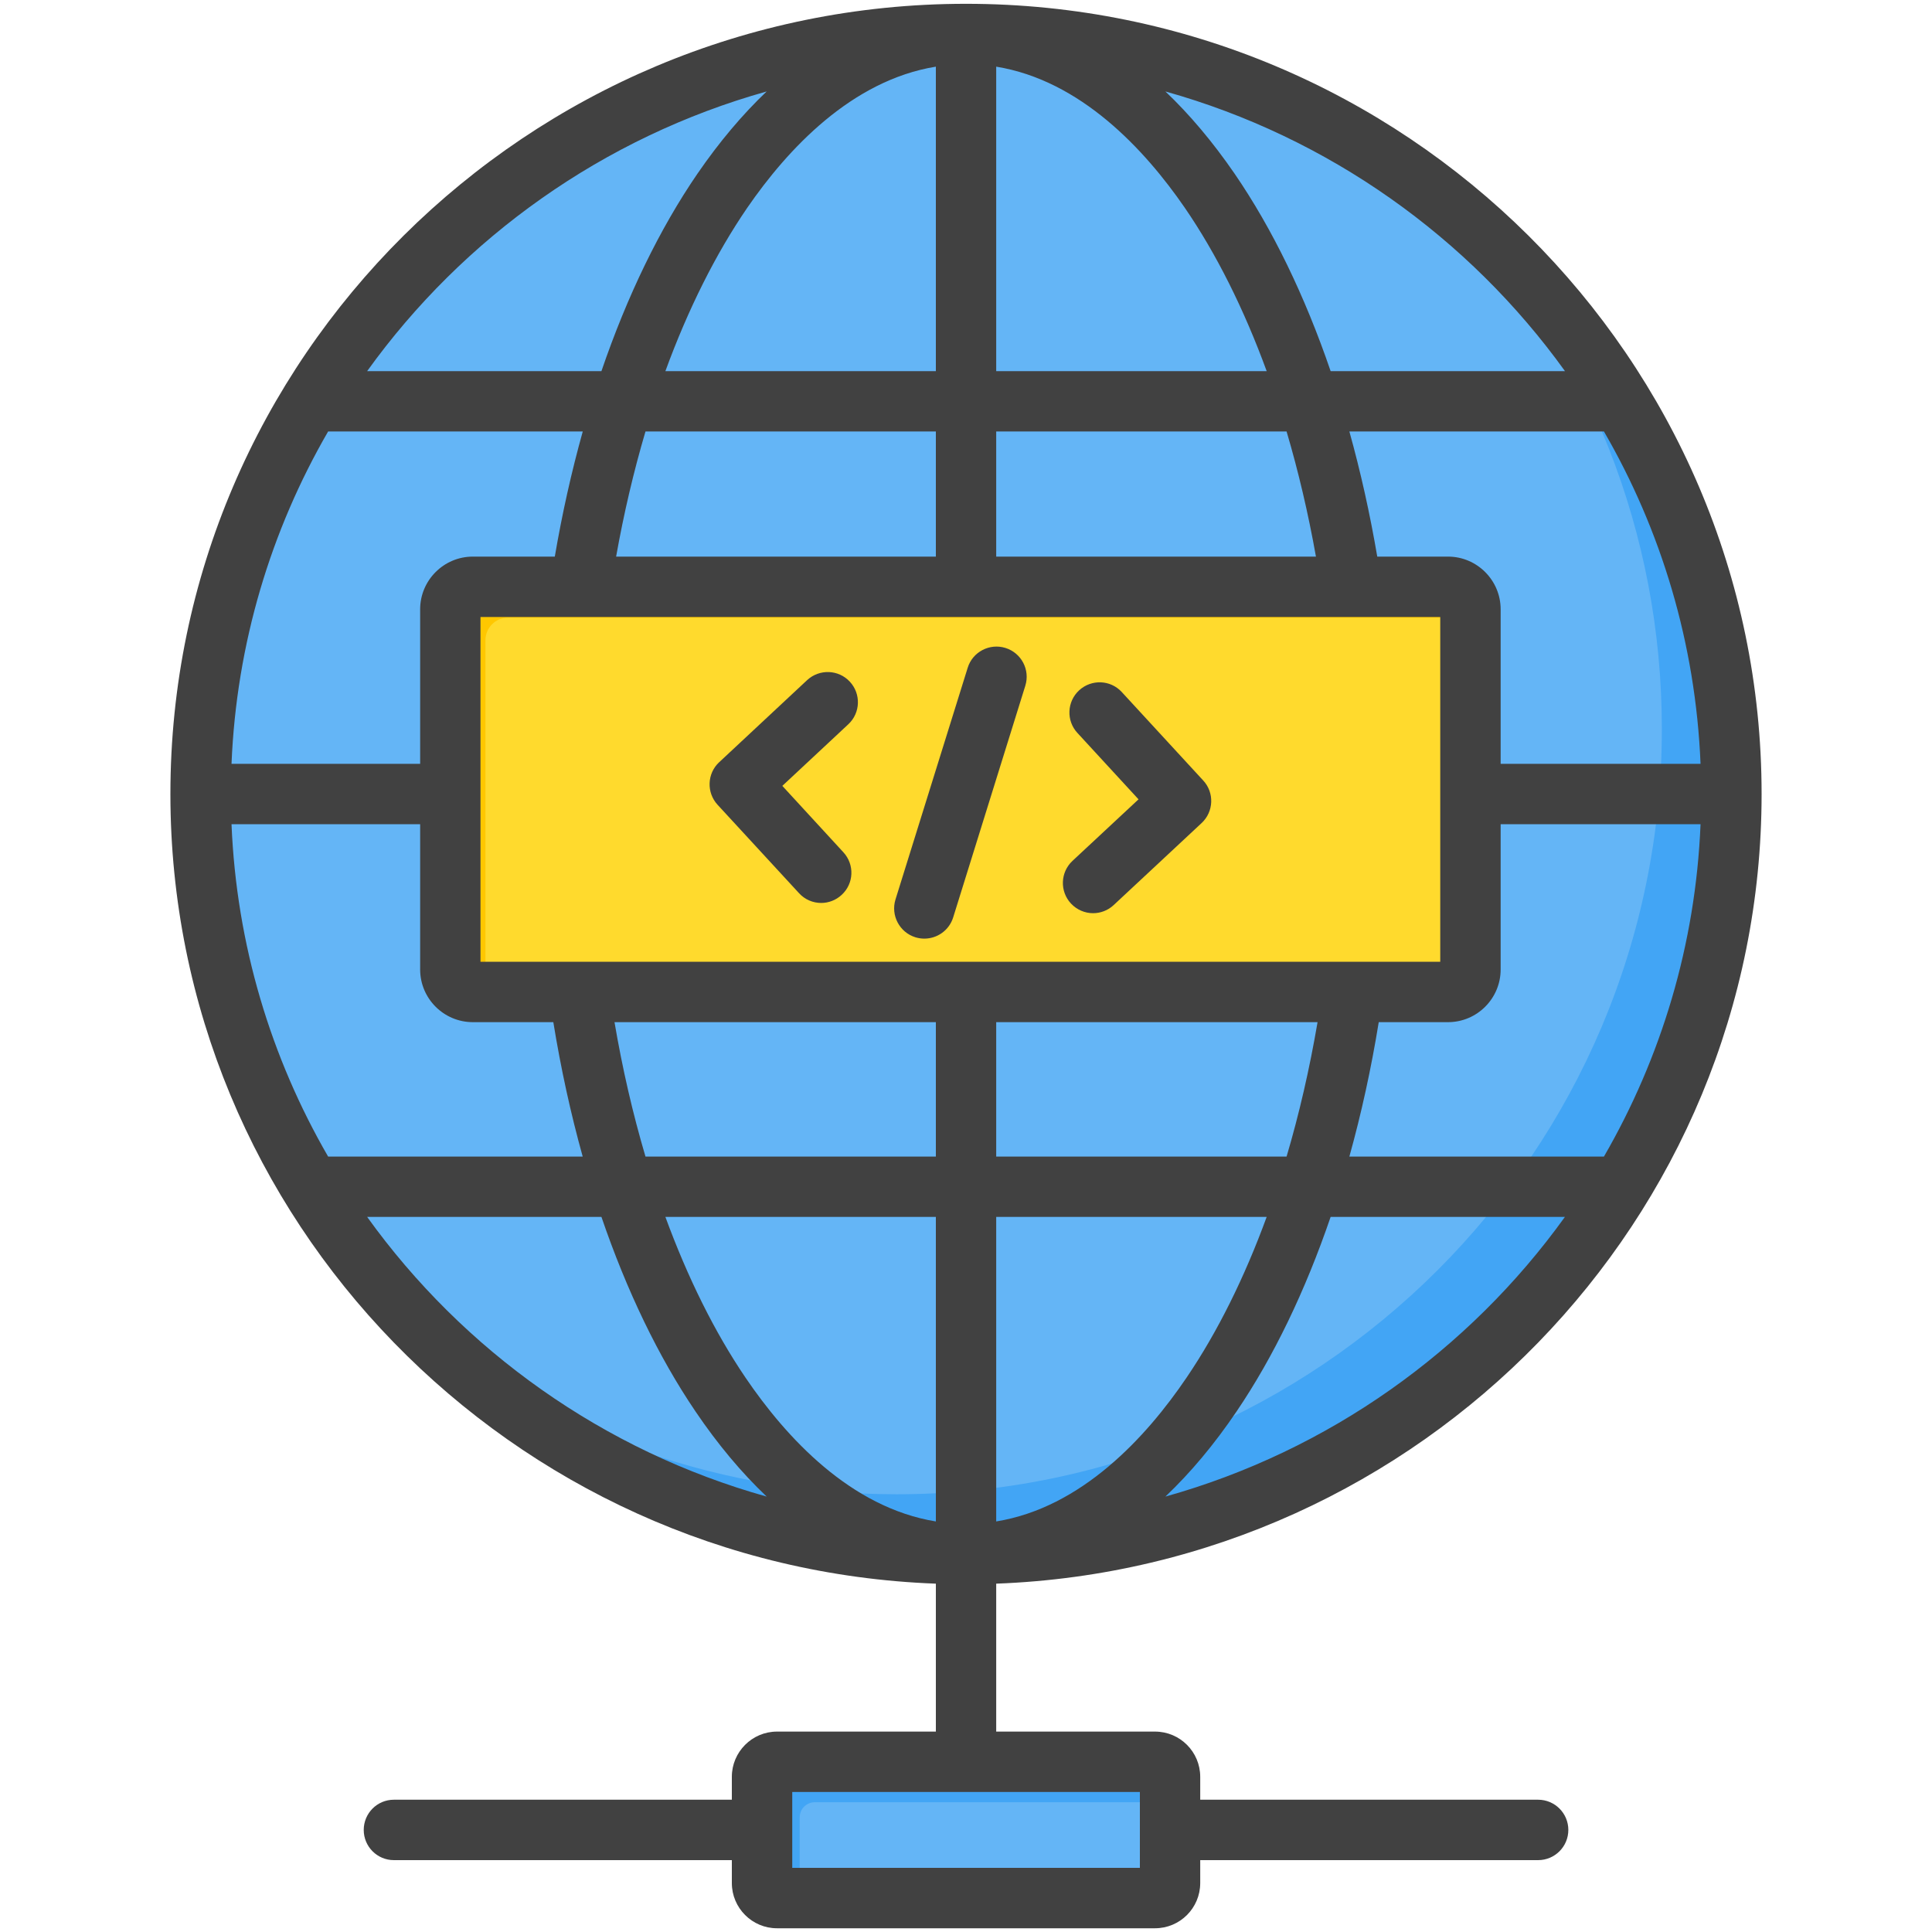
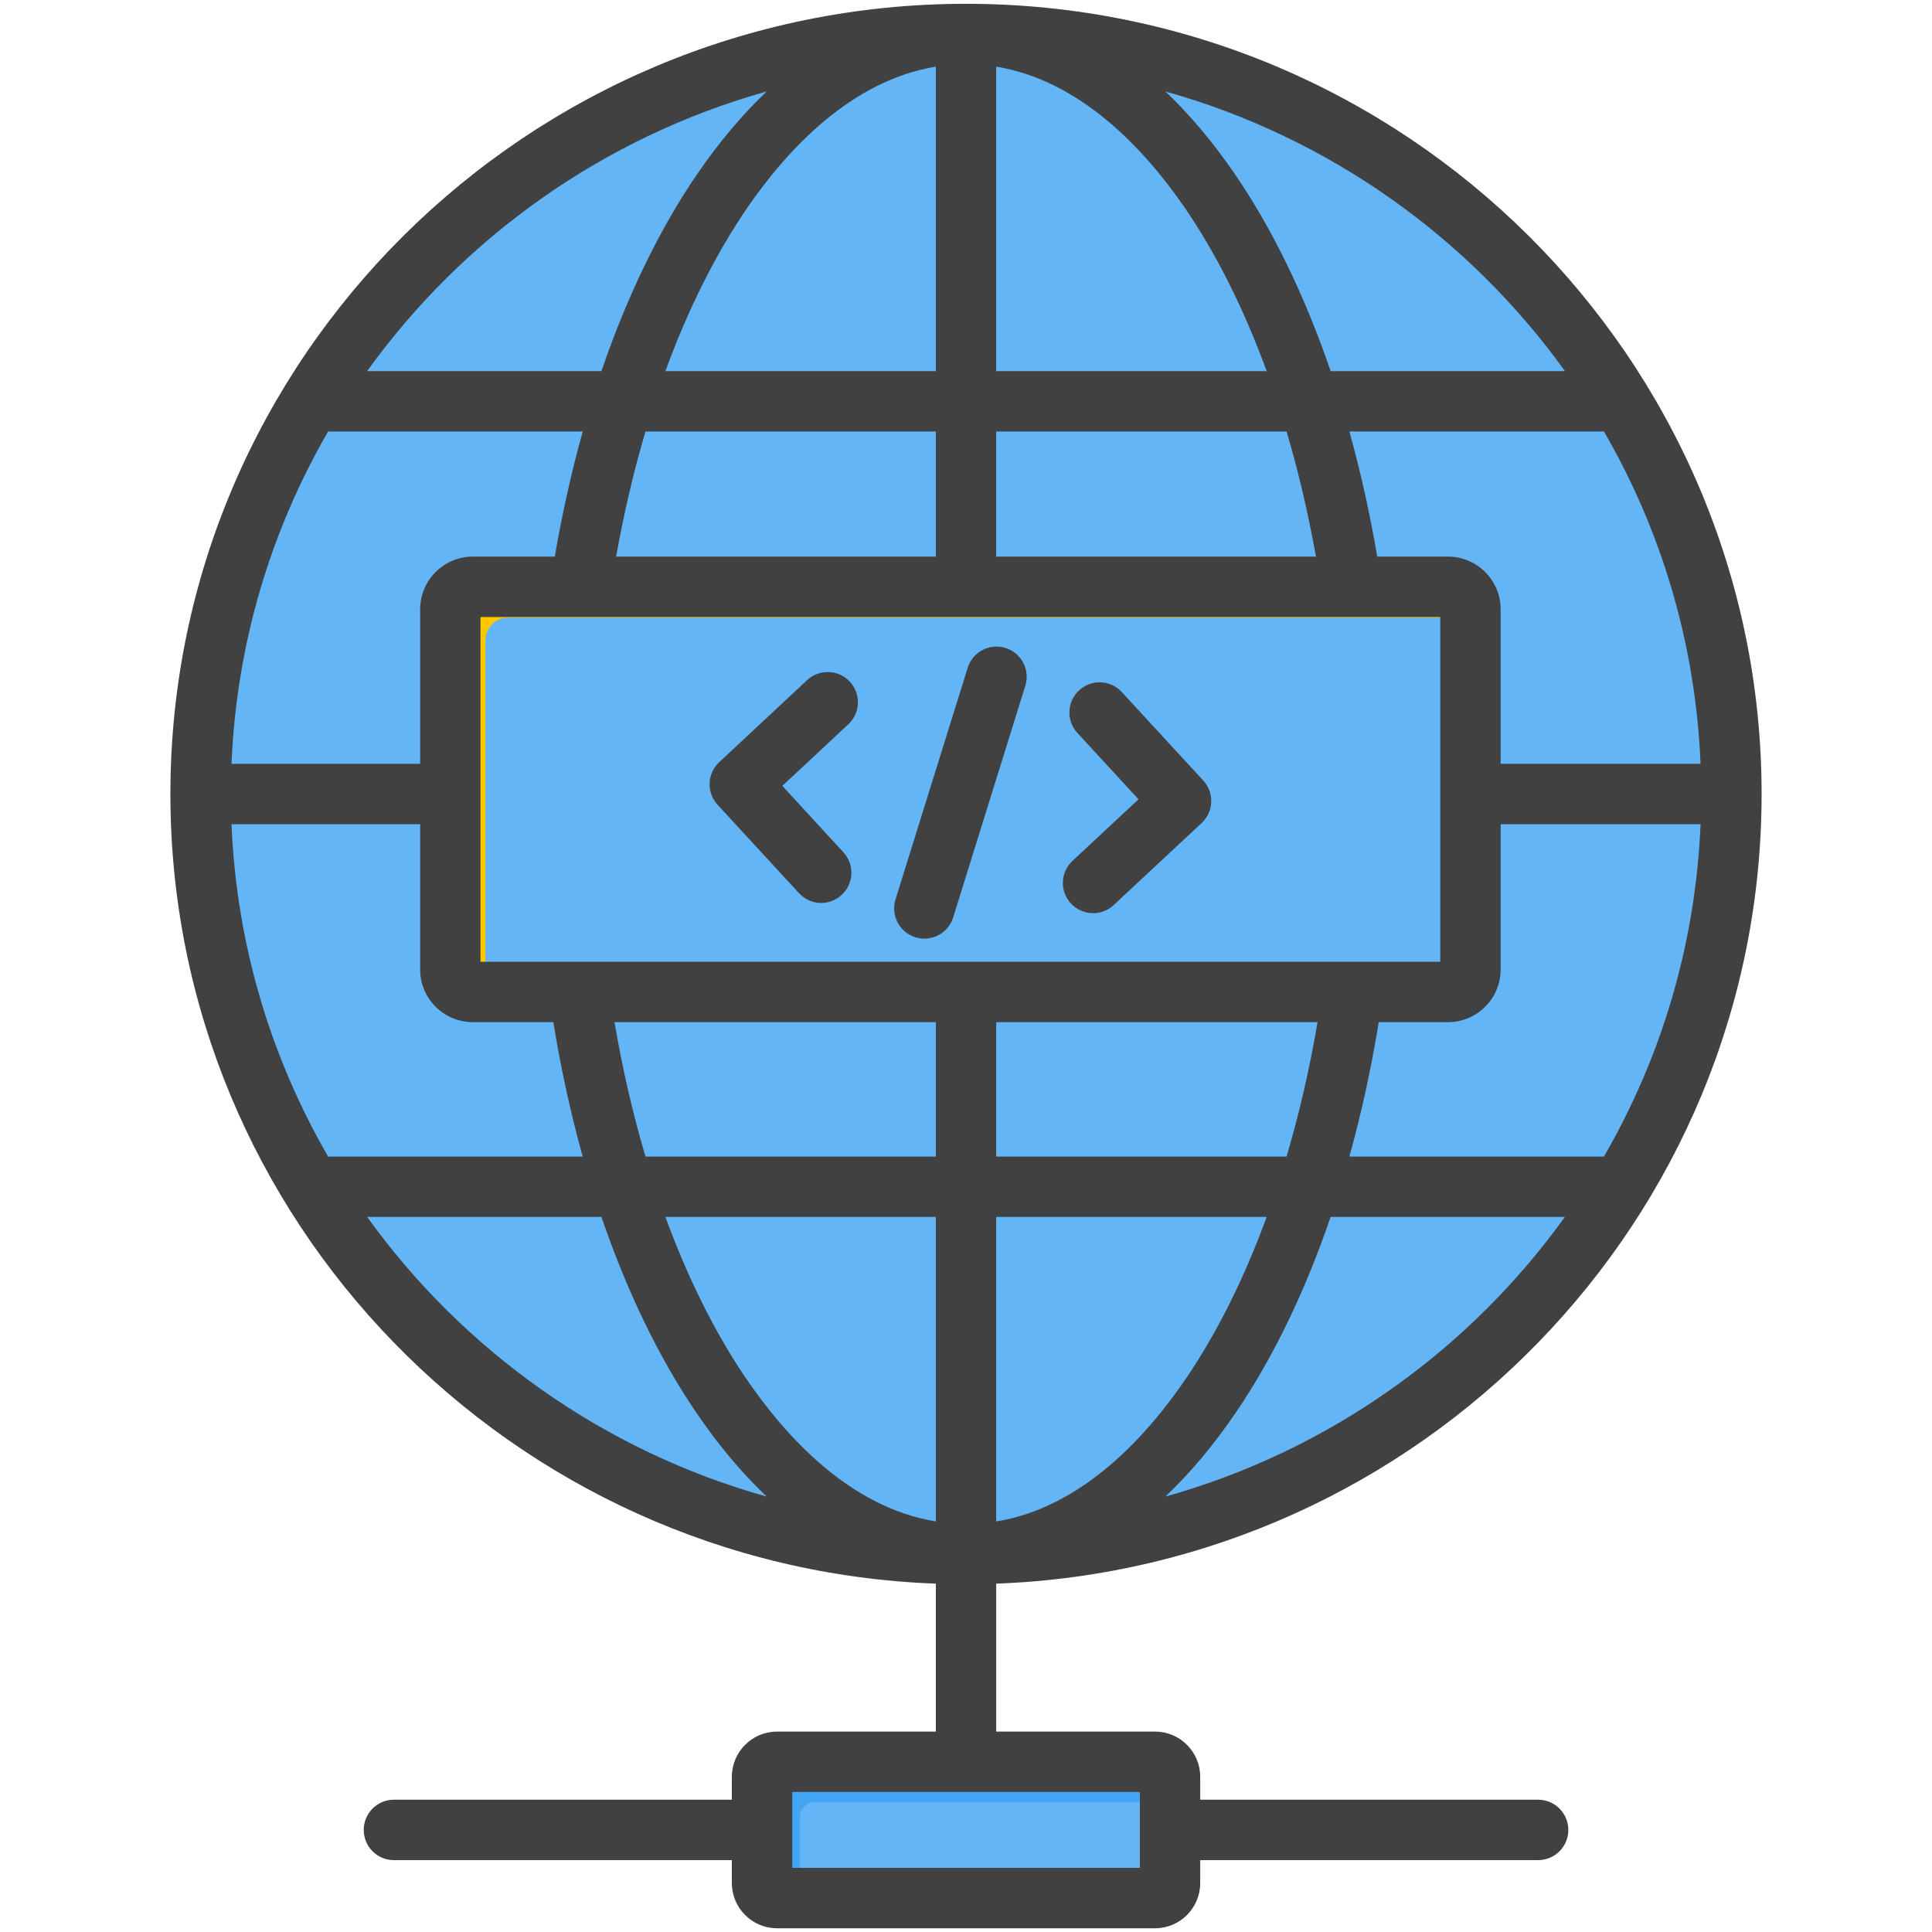
<svg xmlns="http://www.w3.org/2000/svg" width="30" height="30" viewBox="0 0 30 30" fill="none">
  <path fill-rule="evenodd" clip-rule="evenodd" d="M12.065 27.399H17.935C18.063 27.399 18.168 27.504 18.168 27.632V29.282C18.168 29.41 18.063 29.515 17.935 29.515H12.065C11.937 29.515 11.832 29.41 11.832 29.282V27.632C11.832 27.504 11.937 27.399 12.065 27.399Z" fill="#64B5F6" />
  <path fill-rule="evenodd" clip-rule="evenodd" d="M12.065 27.399H17.935C18.063 27.399 18.168 27.504 18.168 27.632V27.985H12.651C12.523 27.985 12.418 28.09 12.418 28.218V29.515H12.065C11.937 29.515 11.832 29.41 11.832 29.282V27.632C11.832 27.504 11.937 27.399 12.065 27.399Z" fill="#42A5F5" />
  <path d="M15 24.256C21.564 24.256 26.885 18.935 26.885 12.371C26.885 5.807 21.564 0.486 15 0.486C8.436 0.486 3.115 5.807 3.115 12.371C3.115 18.935 8.436 24.256 15 24.256Z" fill="#64B5F6" />
-   <path fill-rule="evenodd" clip-rule="evenodd" d="M22.742 3.354C25.278 5.534 26.885 8.765 26.885 12.371C26.885 18.935 21.564 24.256 15 24.256C11.499 24.256 8.353 22.742 6.178 20.334C8.258 22.122 10.963 23.203 13.92 23.203C20.484 23.203 25.805 17.882 25.805 11.318C25.805 8.254 24.646 5.462 22.742 3.354Z" fill="#42A5F5" />
-   <path fill-rule="evenodd" clip-rule="evenodd" d="M7.341 9.154H22.484C22.676 9.154 22.833 9.311 22.833 9.503V15.096C22.833 15.288 22.676 15.445 22.484 15.445H7.341C7.149 15.445 6.992 15.288 6.992 15.096V9.503C6.992 9.311 7.149 9.154 7.341 9.154Z" fill="#FFDA2D" />
  <path fill-rule="evenodd" clip-rule="evenodd" d="M7.341 9.154H22.484C22.676 9.154 22.833 9.311 22.833 9.503V9.591H7.887C7.695 9.591 7.538 9.748 7.538 9.94V15.445H7.341C7.149 15.445 6.992 15.288 6.992 15.096V9.503C6.992 9.311 7.149 9.154 7.341 9.154Z" fill="#FFC700" />
  <path fill-rule="evenodd" clip-rule="evenodd" d="M13.173 11.246L12.148 12.203L13.096 13.234C13.272 13.425 13.26 13.721 13.069 13.896C12.979 13.979 12.865 14.021 12.752 14.021C12.625 14.021 12.499 13.97 12.407 13.869L11.142 12.496C10.968 12.306 10.979 12.011 11.167 11.836L12.533 10.561C12.723 10.385 13.02 10.395 13.196 10.585C13.372 10.774 13.362 11.07 13.173 11.246ZM15.921 10.648L14.801 14.245C14.738 14.447 14.553 14.575 14.353 14.575C14.307 14.575 14.26 14.568 14.214 14.554C13.967 14.477 13.829 14.214 13.905 13.967L15.026 10.37C15.102 10.122 15.366 9.985 15.612 10.061C15.86 10.138 15.998 10.401 15.921 10.648ZM18.684 12.12C18.859 12.309 18.847 12.604 18.659 12.78L17.293 14.054C17.203 14.138 17.088 14.18 16.973 14.18C16.848 14.18 16.723 14.129 16.63 14.03C16.454 13.841 16.464 13.545 16.653 13.368L17.679 12.412L16.73 11.381C16.554 11.191 16.567 10.894 16.757 10.719C16.948 10.544 17.244 10.555 17.419 10.746L18.684 12.12ZM17.7 29.004H12.302V27.826H17.7V29.004ZM5.701 18.896H9.339C9.731 20.042 10.224 21.068 10.799 21.916C11.146 22.429 11.516 22.87 11.905 23.239C9.371 22.53 7.193 20.972 5.701 18.896ZM11.905 1.42C11.528 1.778 11.169 2.204 10.83 2.697C10.243 3.553 9.738 4.596 9.339 5.763H5.701C7.193 3.687 9.371 2.13 11.905 1.42ZM24.301 5.763H20.662C20.263 4.596 19.758 3.553 19.171 2.697C18.832 2.204 18.473 1.778 18.096 1.42C20.63 2.13 22.808 3.687 24.301 5.763ZM18.096 23.239C18.485 22.87 18.855 22.429 19.202 21.916C19.777 21.068 20.27 20.042 20.662 18.896H24.3C22.808 20.972 20.63 22.53 18.096 23.239ZM14.532 18.896H10.332C10.678 19.839 11.096 20.684 11.575 21.39C12.206 22.32 13.207 23.41 14.532 23.625L14.532 18.896ZM9.542 15.872H14.532V17.959H10.023C9.827 17.296 9.665 16.597 9.542 15.872ZM8.615 8.643H7.342C6.891 8.643 6.524 9.011 6.524 9.461V11.861H3.595C3.672 9.989 4.208 8.233 5.095 6.7H9.049C8.875 7.324 8.729 7.974 8.615 8.643ZM14.532 6.7V8.643H9.567C9.687 7.97 9.84 7.319 10.023 6.7H14.532ZM14.532 1.035C13.223 1.248 12.23 2.316 11.603 3.227C11.114 3.941 10.684 4.801 10.332 5.763H14.532V1.035ZM15.469 5.763H19.669C19.317 4.801 18.888 3.941 18.398 3.227C17.771 2.316 16.778 1.248 15.469 1.035V5.763H15.469ZM20.434 8.643H15.469V6.7H19.978C20.161 7.319 20.314 7.97 20.434 8.643ZM21.409 15.872H22.485C22.935 15.872 23.302 15.505 23.302 15.054V12.798H26.406C26.329 14.67 25.793 16.426 24.906 17.959H20.953C21.139 17.291 21.292 16.593 21.409 15.872ZM7.461 14.934H22.364V9.581H7.461V14.934ZM15.469 17.959V15.872H20.459C20.335 16.597 20.174 17.297 19.978 17.959H15.469ZM15.469 23.625C16.794 23.41 17.796 22.32 18.426 21.39C18.905 20.684 19.324 19.839 19.669 18.896H15.469V23.625ZM26.406 11.861H23.302V9.461C23.302 9.011 22.935 8.643 22.485 8.643H21.386C21.272 7.974 21.127 7.324 20.953 6.7H24.906C25.794 8.232 26.329 9.989 26.406 11.861ZM3.595 12.798H6.524V15.054C6.524 15.505 6.891 15.872 7.342 15.872H8.592C8.709 16.593 8.862 17.291 9.048 17.959H5.095C4.208 16.426 3.672 14.67 3.595 12.798ZM23.884 27.946H18.637V27.59C18.637 27.203 18.323 26.888 17.935 26.888H15.469V24.591C22.065 24.345 27.354 18.94 27.354 12.329C27.354 5.564 21.813 0.059 15 0.059C8.189 0.059 2.646 5.564 2.646 12.329C2.646 18.94 7.936 24.345 14.532 24.591V26.888H12.065C11.679 26.888 11.364 27.203 11.364 27.59V27.946H6.116C5.857 27.946 5.648 28.156 5.648 28.415C5.648 28.674 5.857 28.884 6.116 28.884H11.364V29.24C11.364 29.627 11.679 29.942 12.065 29.942H17.935C18.323 29.942 18.637 29.627 18.637 29.24V28.884H23.884C24.143 28.884 24.353 28.674 24.353 28.415C24.353 28.156 24.143 27.946 23.884 27.946Z" fill="#414141" />
</svg>